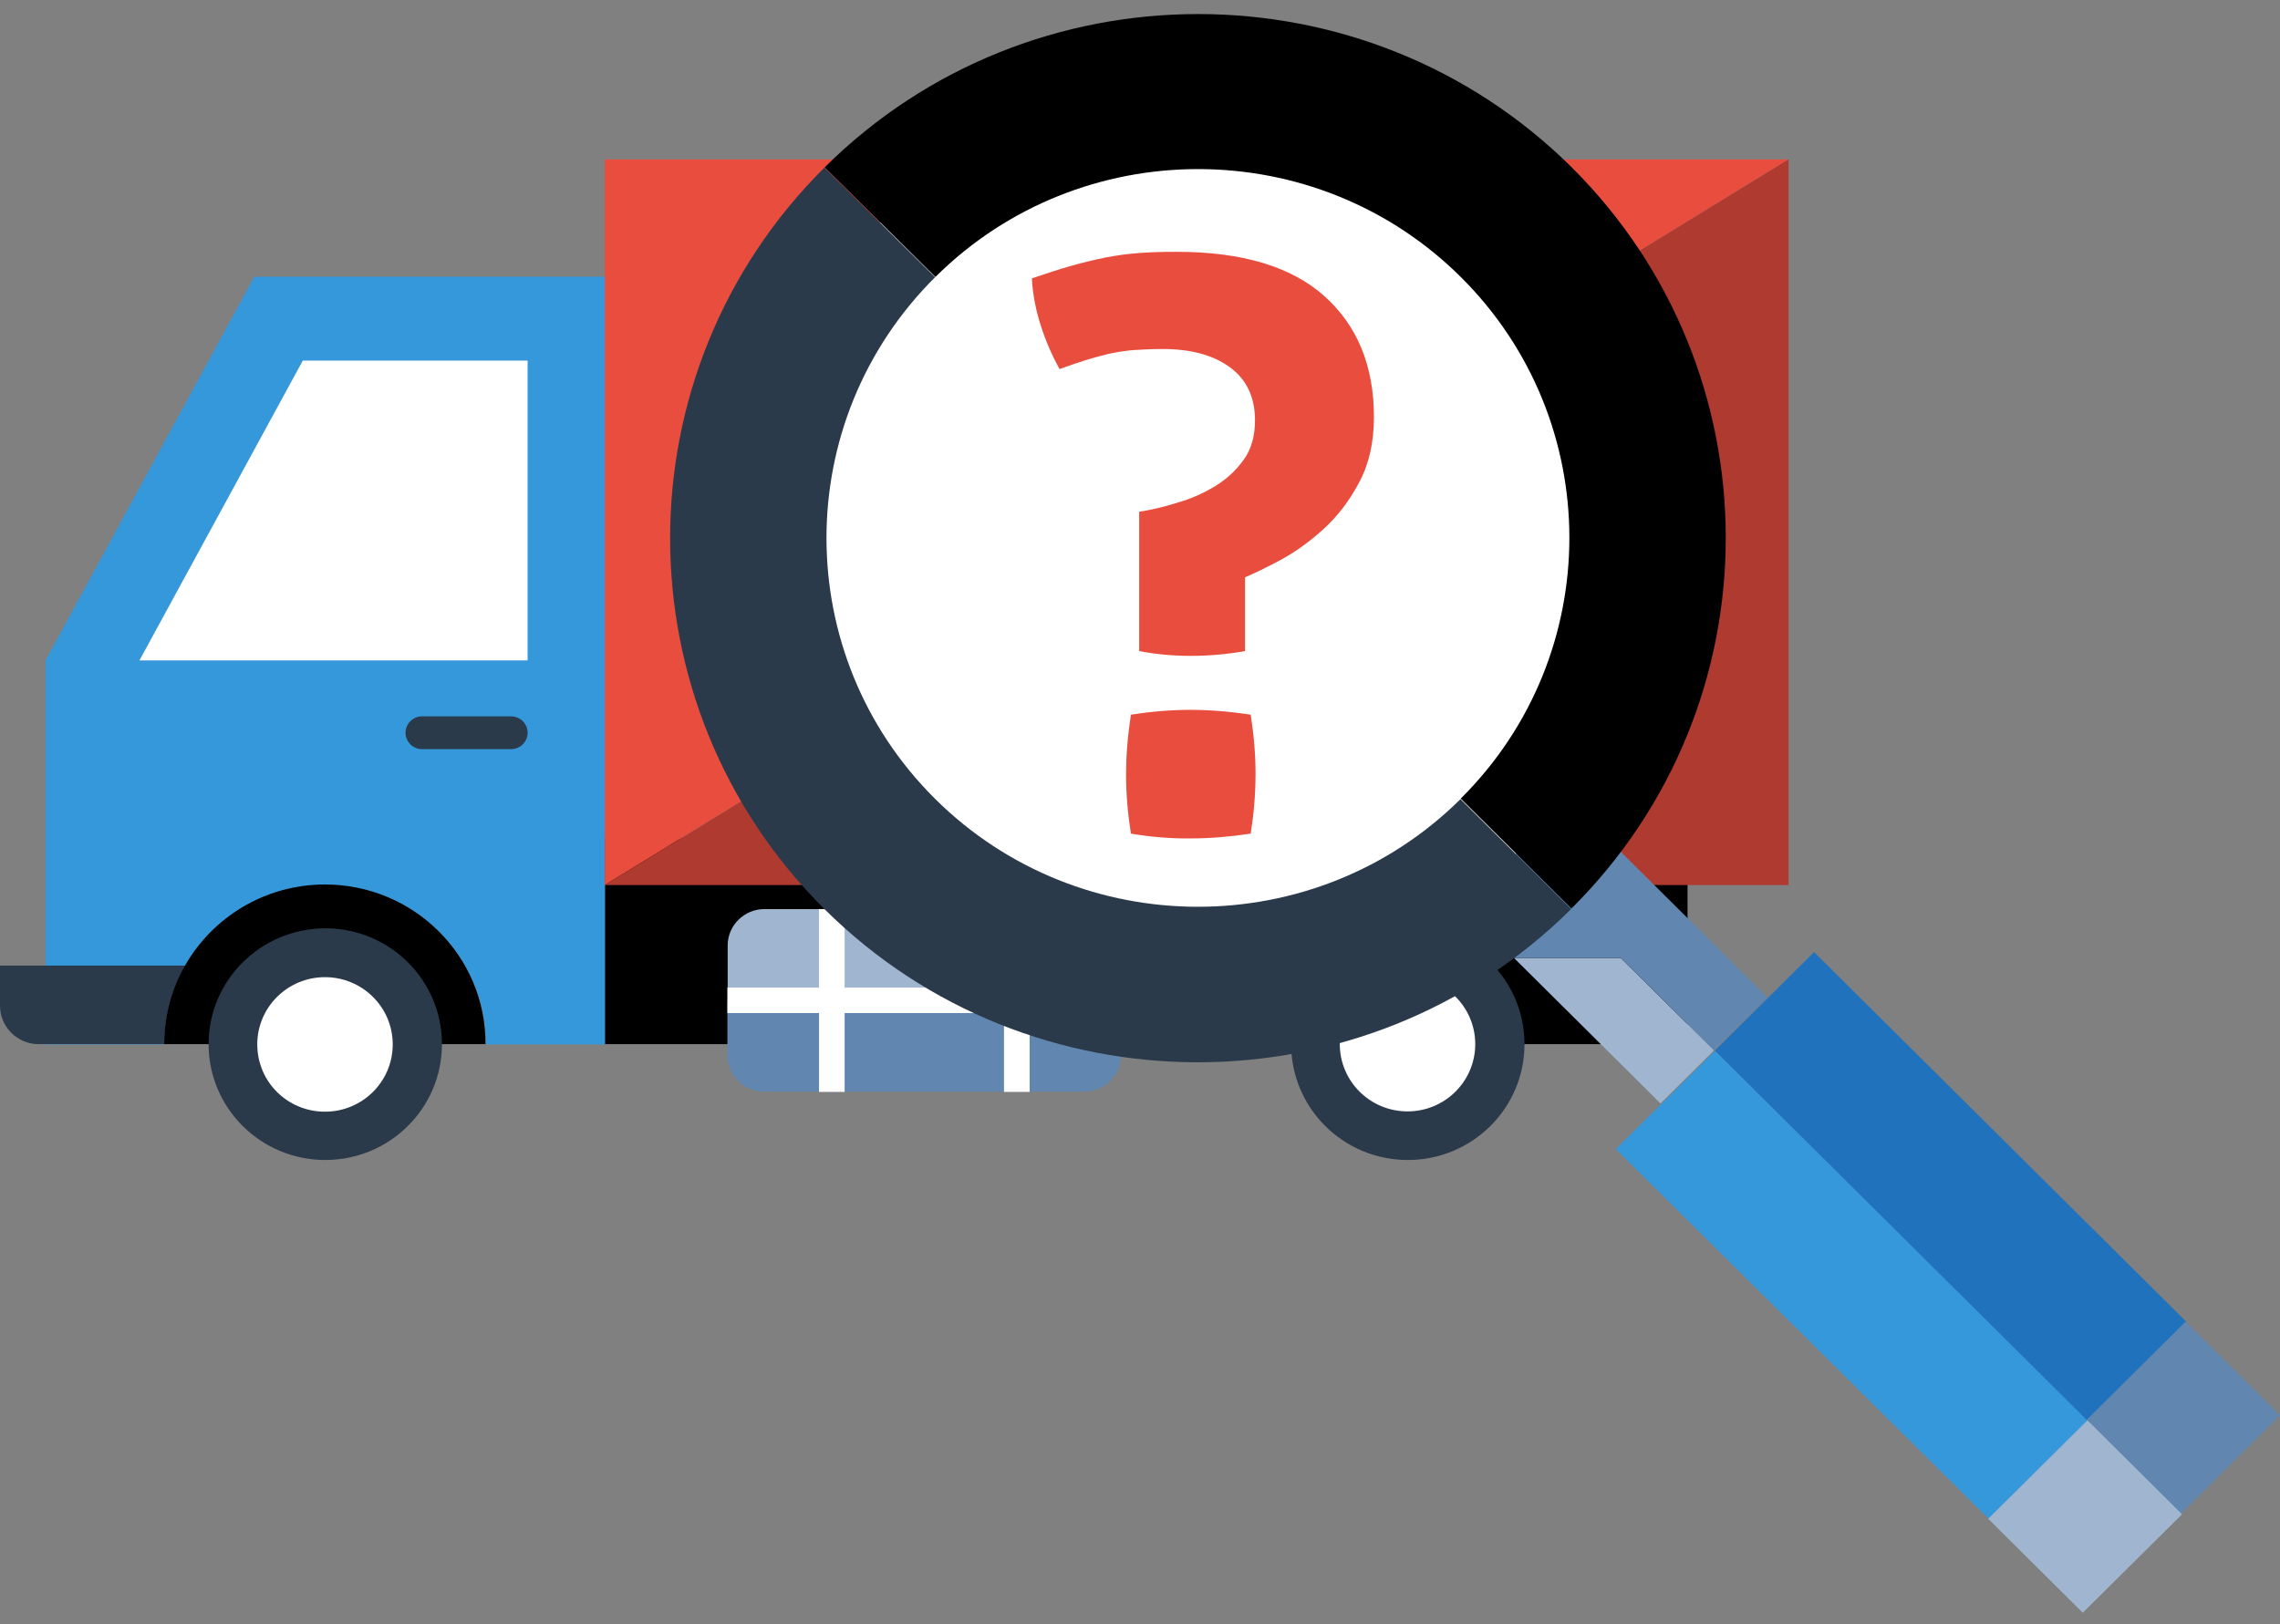
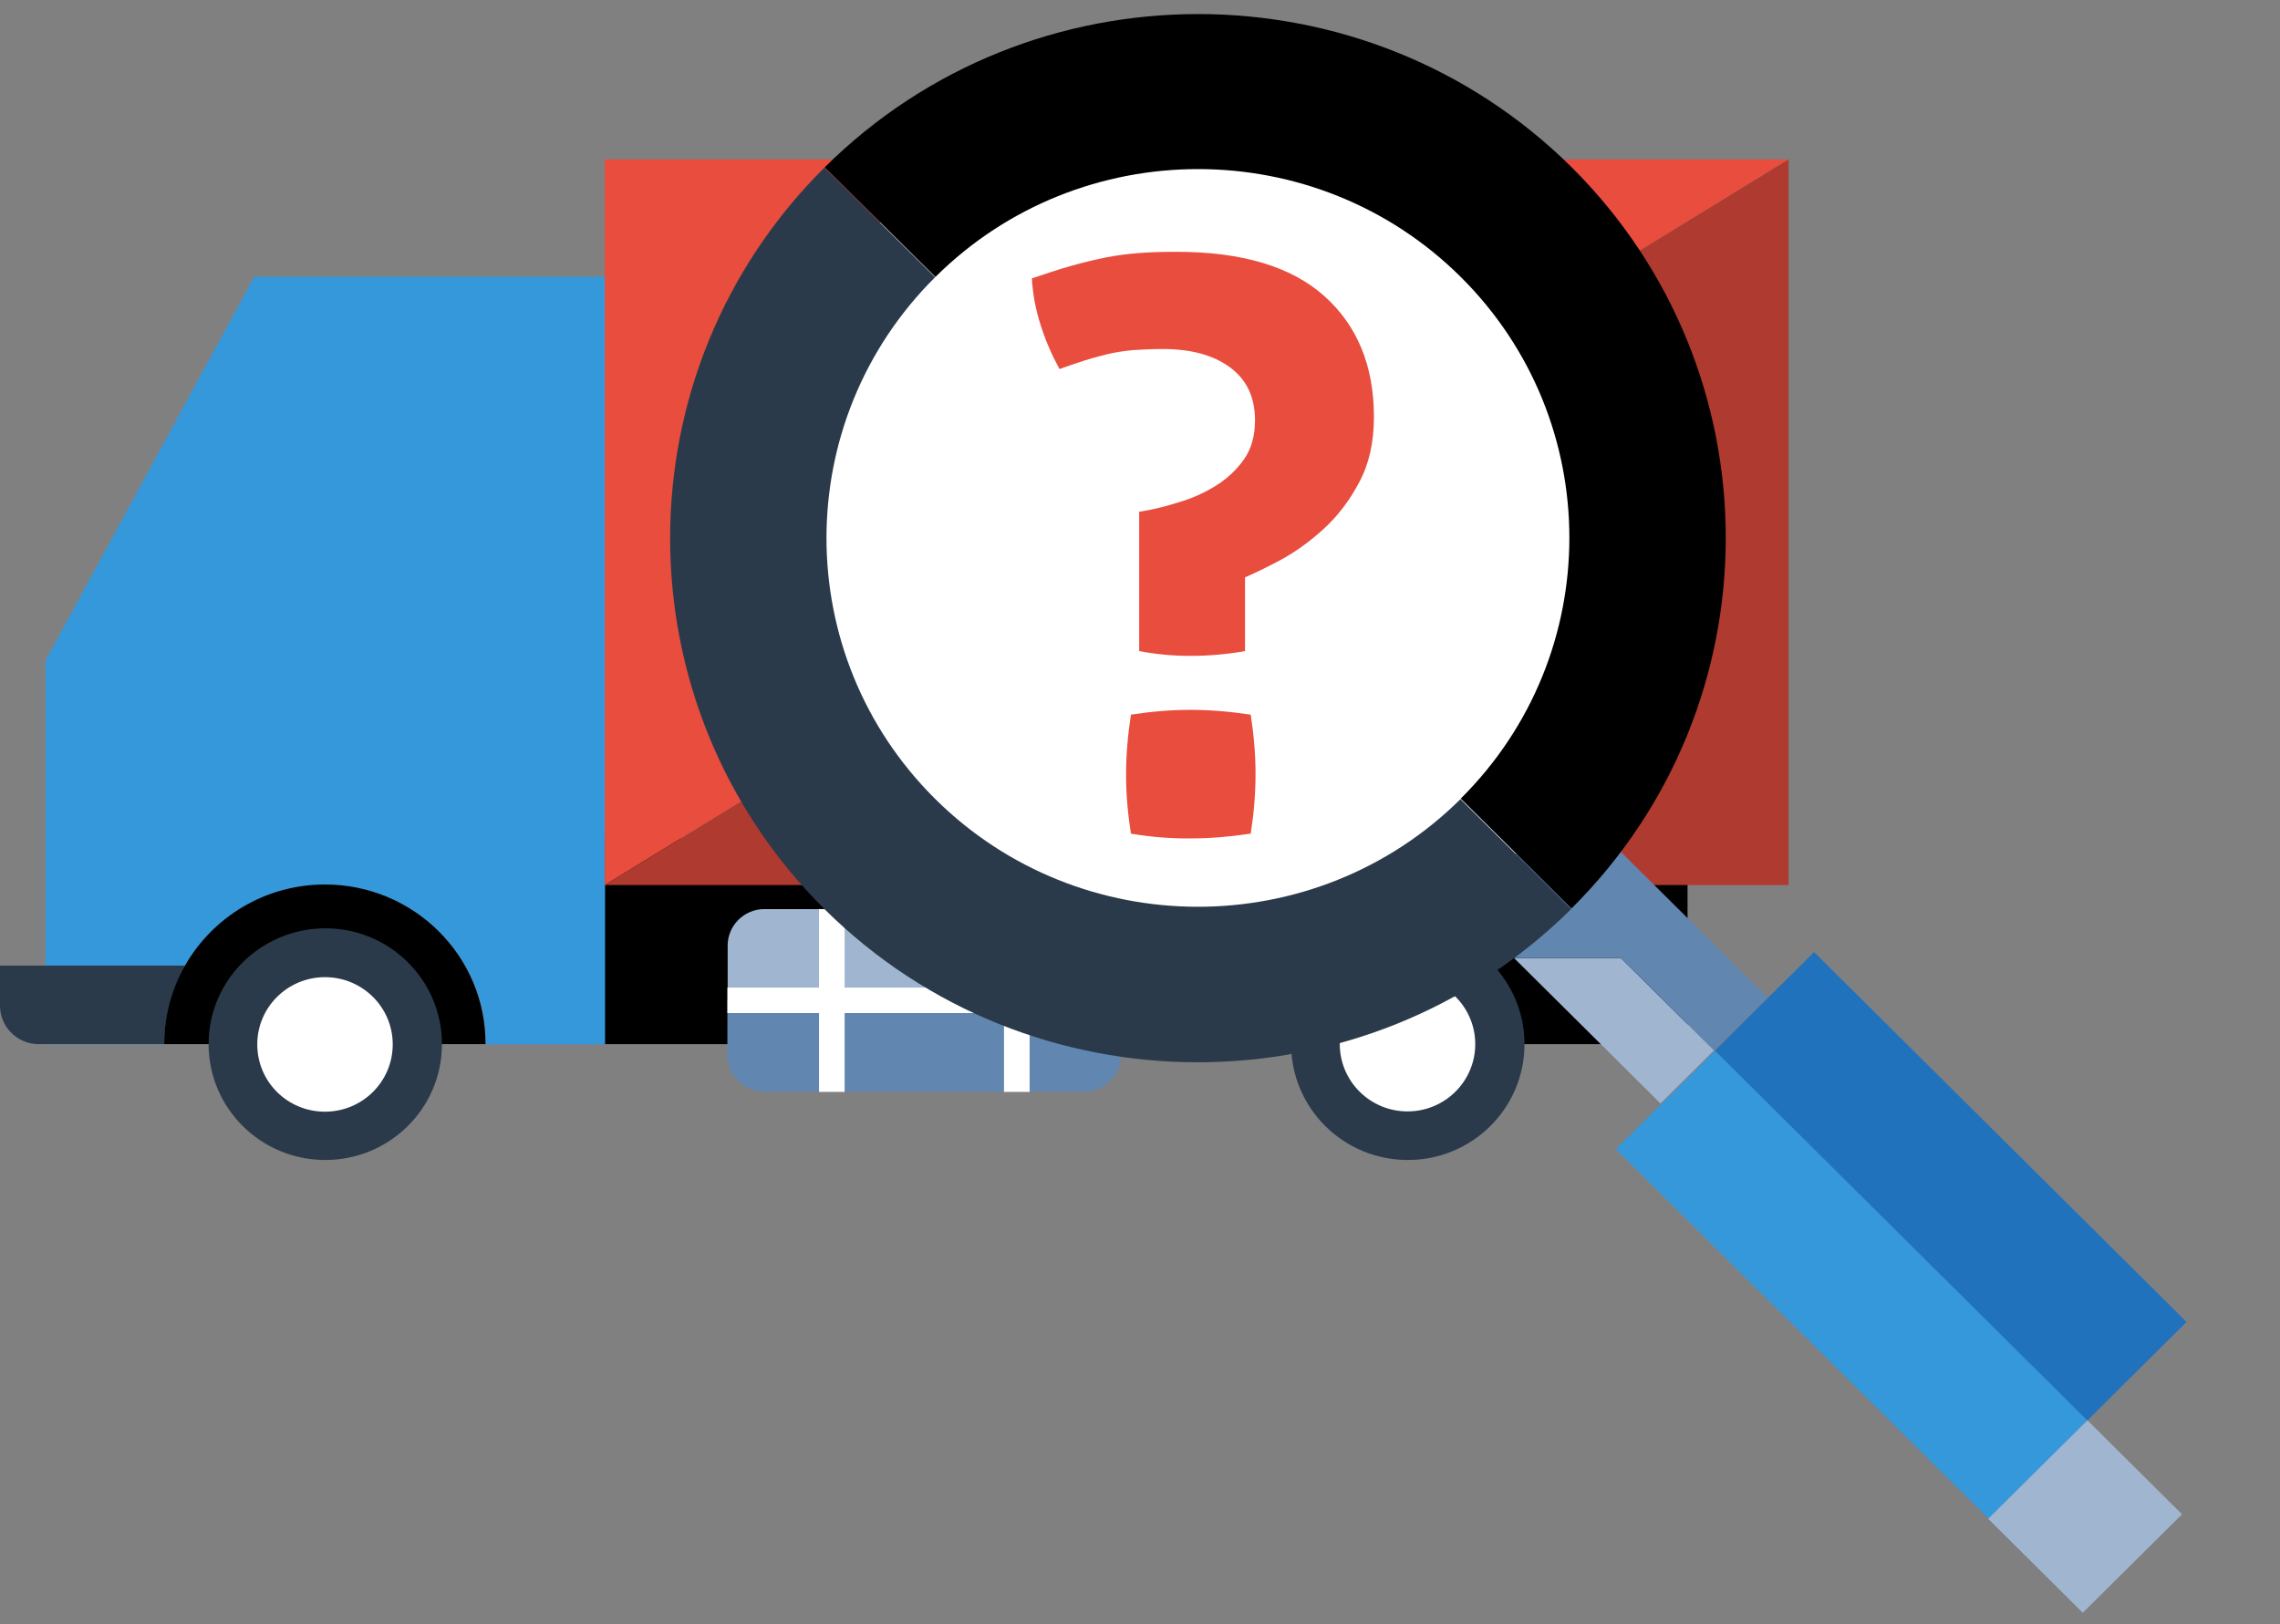
<svg xmlns="http://www.w3.org/2000/svg" width="80" height="57" viewBox="0 0 80 57" fill="none">
  <rect x="0" y="0" width="80" height="57" fill="#808080" stroke="none" />
  <path d="M59.212 29.424H21.219V36.643H59.212V29.424Z" fill="black" />
  <path d="M8.927 9.7L1.598 23.176V36.653H5.771C5.771 33.559 8.298 31.05 11.413 31.05C14.528 31.05 17.055 33.559 17.055 36.653H21.229V9.71H8.927V9.7Z" fill="#3598DB" />
-   <path d="M18.513 25.715C18.513 26.032 18.253 26.29 17.933 26.29H14.808C14.489 26.29 14.229 26.032 14.229 25.715C14.229 25.397 14.489 25.14 14.808 25.14H17.933C18.253 25.14 18.513 25.397 18.513 25.715Z" fill="#2A3A4A" />
  <path d="M6.5 33.886H0V35.294C0 36.038 0.609 36.643 1.358 36.643H5.771C5.761 35.641 6.031 34.699 6.5 33.886Z" fill="#2A3A4A" />
  <path d="M11.403 31.04C9.296 31.04 7.459 32.19 6.491 33.886C6.021 34.699 5.762 35.641 5.762 36.642H5.822H17.035C17.045 33.549 14.519 31.04 11.403 31.04Z" fill="black" />
  <path d="M7.319 36.642C7.319 38.884 9.147 40.708 11.413 40.708C13.67 40.708 15.507 38.894 15.507 36.642C15.507 34.401 13.68 32.577 11.413 32.577C9.147 32.587 7.319 34.401 7.319 36.642Z" fill="#2A3A4A" />
  <path d="M11.403 34.292C10.095 34.292 9.027 35.343 9.027 36.652C9.027 37.961 10.085 39.013 11.403 39.013C12.711 39.013 13.78 37.961 13.78 36.652C13.78 35.343 12.711 34.292 11.403 34.292Z" fill="white" />
-   <path d="M10.624 12.655L4.893 23.176H7.918H18.512V12.655H10.624Z" fill="white" />
  <path d="M45.303 36.642C45.303 38.884 47.13 40.708 49.397 40.708C51.654 40.708 53.491 38.894 53.491 36.642C53.491 34.401 51.664 32.577 49.397 32.577C47.13 32.587 45.303 34.401 45.303 36.642Z" fill="#2A3A4A" />
  <path d="M49.387 39.003C50.699 39.003 51.763 37.946 51.763 36.642C51.763 35.339 50.699 34.282 49.387 34.282C48.074 34.282 47.01 35.339 47.01 36.642C47.01 37.946 48.074 39.003 49.387 39.003Z" fill="white" />
  <path d="M21.219 5.594V18.129V31.06L62.757 5.594H21.219Z" fill="#E94D3E" />
  <path d="M21.219 31.06H62.757V18.129V5.594L21.219 31.06Z" fill="#AF3A2F" />
  <path d="M43.356 36.642H39.342V33.182L38.913 32.23L43.356 36.642Z" fill="#3A3331" />
  <path d="M39.342 33.182C39.342 32.478 38.763 31.903 38.054 31.903H26.82C26.111 31.903 25.532 32.478 25.532 33.182V35.106H39.352V33.182H39.342Z" fill="#A0B6D0" />
  <path d="M25.523 35.106V37.029C25.523 37.733 26.102 38.309 26.811 38.309H38.044C38.753 38.309 39.332 37.733 39.332 37.029V35.106H25.523Z" fill="#6186B0" />
  <path d="M39.342 34.659H36.127V31.903H35.228V34.659H29.636V31.903H28.738V34.659H25.523V35.552H28.738V38.319H29.636V35.552H35.228V38.319H36.127V35.552H39.342V34.659Z" fill="white" />
  <path d="M53.121 33.618L58.264 38.725L60.141 36.861L56.866 33.618H53.121Z" fill="#A0B6D0" />
  <path d="M52.782 29.552L50.905 31.416L53.121 33.618H56.866L60.141 36.861L62.018 35.006L54.649 27.688L52.782 29.552Z" fill="#6186B0" />
  <path d="M53.191 7.796C50.105 4.732 46.071 3.204 42.037 3.204C37.993 3.204 33.959 4.732 30.884 7.796C24.723 13.914 24.723 23.84 30.884 29.959C33.959 33.023 38.003 34.55 42.047 34.55C46.081 34.55 50.125 33.023 53.201 29.959C59.352 23.84 59.352 13.914 53.191 7.796Z" fill="white" />
  <path d="M28.937 5.872L32.821 9.719C37.904 4.672 46.172 4.672 51.254 9.719C56.336 14.767 56.336 22.978 51.254 28.025L55.138 31.883C62.358 24.713 62.358 13.041 55.138 5.862C47.909 -1.298 36.156 -1.298 28.937 5.872Z" fill="black" />
  <path d="M32.811 28.035C27.729 22.988 27.729 14.777 32.811 9.729L28.927 5.882C21.708 13.051 21.708 24.723 28.927 31.902C36.147 39.072 47.899 39.072 55.128 31.902L51.244 28.045C46.162 33.082 37.894 33.083 32.811 28.035Z" fill="#2A3A4A" />
  <path d="M60.178 36.872L56.695 40.327L69.775 53.296L73.259 49.841L60.178 36.872Z" fill="#3598DB" />
  <path d="M63.652 33.412L60.171 36.869L73.24 49.85L76.721 46.393L63.652 33.412Z" fill="#2072BC" />
-   <path d="M76.689 46.38L73.207 49.836L76.518 53.126L80 49.67L76.689 46.38Z" fill="#6186B0" />
-   <path d="M73.244 49.844L69.762 53.3L73.079 56.597L76.562 53.142L73.244 49.844Z" fill="#A0B6D0" />
+   <path d="M73.244 49.844L69.762 53.3L73.079 56.597L76.562 53.142Z" fill="#A0B6D0" />
  <path d="M39.971 17.96C40.41 17.891 40.869 17.782 41.338 17.633C41.818 17.494 42.257 17.296 42.657 17.048C43.056 16.8 43.385 16.492 43.645 16.125C43.905 15.759 44.035 15.302 44.035 14.747C44.035 13.934 43.735 13.309 43.146 12.883C42.557 12.456 41.778 12.248 40.799 12.248C40.4 12.248 40.04 12.268 39.731 12.288C39.421 12.318 39.122 12.367 38.862 12.427C38.593 12.496 38.323 12.566 38.043 12.655C37.764 12.744 37.474 12.843 37.175 12.952C36.905 12.456 36.685 11.951 36.516 11.415C36.346 10.89 36.236 10.334 36.206 9.769C36.705 9.6 37.155 9.452 37.574 9.333C37.993 9.214 38.403 9.115 38.802 9.035C39.202 8.956 39.601 8.906 40 8.877C40.4 8.847 40.829 8.837 41.288 8.837C43.575 8.837 45.303 9.353 46.461 10.384C47.619 11.415 48.208 12.833 48.208 14.628C48.208 15.521 48.038 16.284 47.689 16.929C47.35 17.573 46.93 18.119 46.441 18.565C45.952 19.011 45.452 19.368 44.943 19.646C44.424 19.923 44.005 20.122 43.685 20.261V22.849C43.016 22.968 42.377 23.017 41.768 23.017C41.139 23.017 40.54 22.958 39.971 22.849V17.96ZM39.681 29.255C39.571 28.551 39.511 27.866 39.511 27.182C39.511 26.498 39.571 25.804 39.681 25.08C40.39 24.971 41.079 24.911 41.768 24.911C42.457 24.911 43.156 24.971 43.885 25.08C43.995 25.794 44.054 26.488 44.054 27.152C44.054 27.857 43.995 28.551 43.885 29.255C43.156 29.364 42.467 29.423 41.798 29.423C41.089 29.433 40.39 29.374 39.681 29.255Z" fill="#E94D3E" />
</svg>